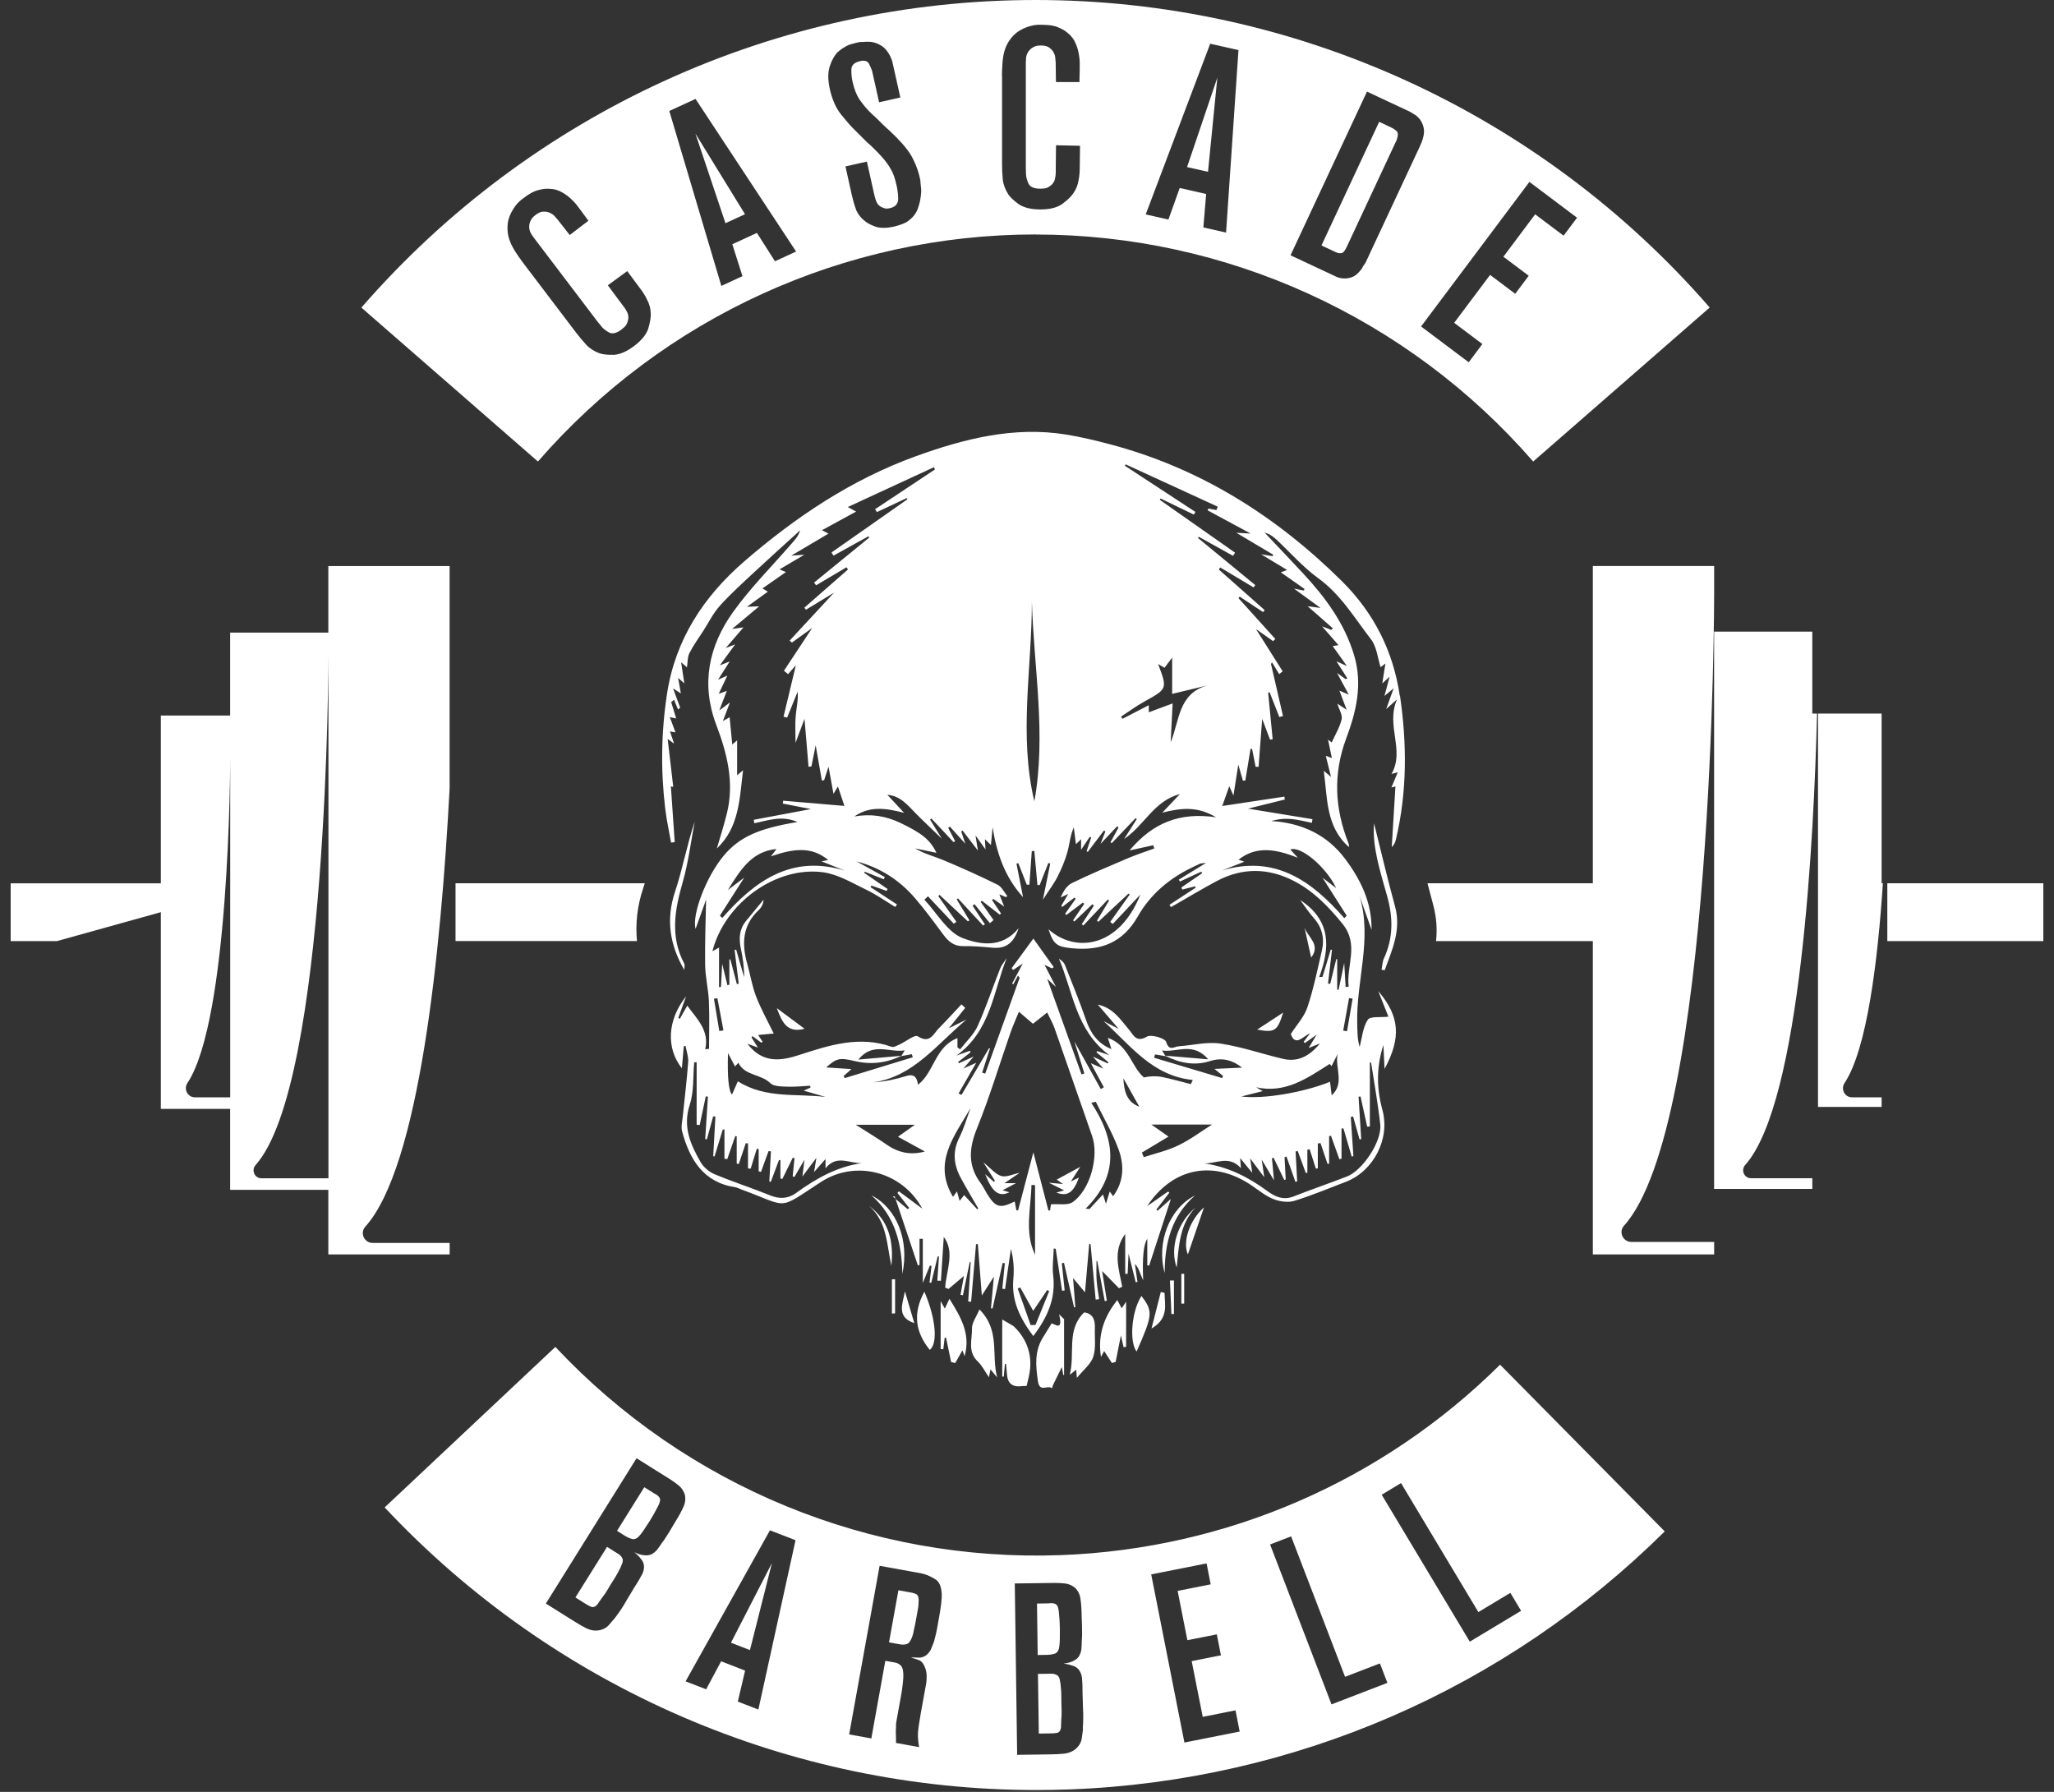
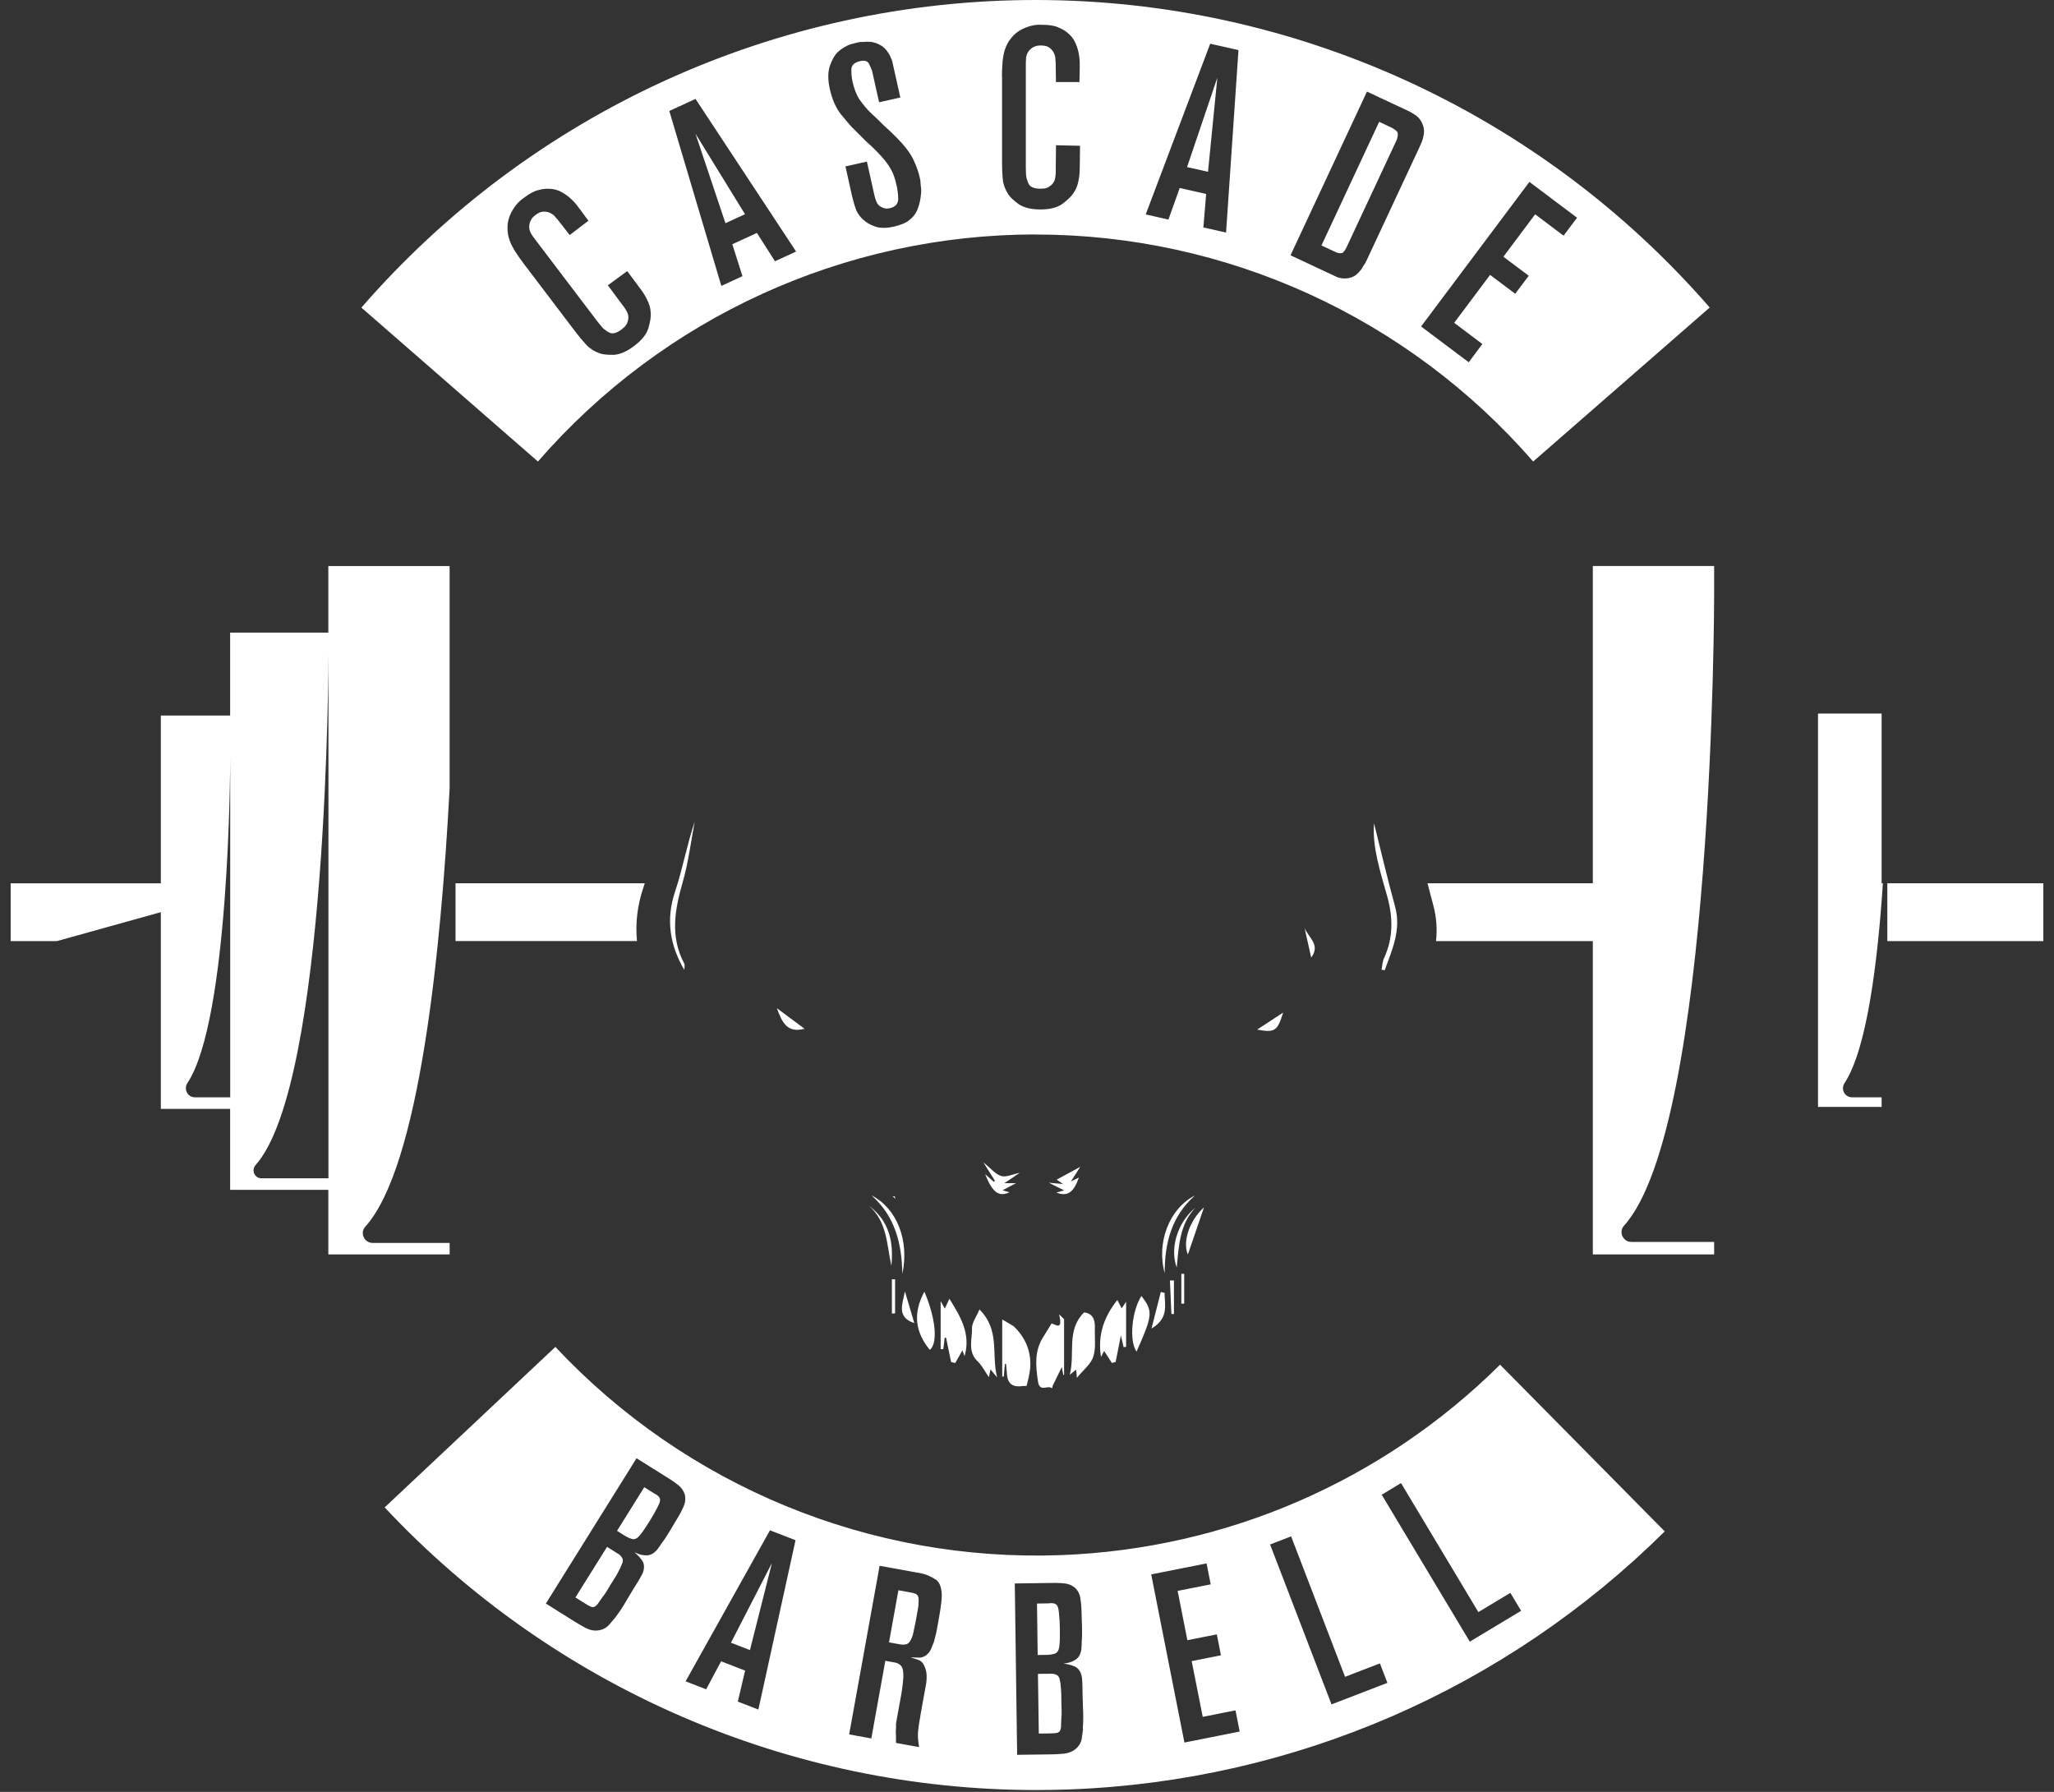
<svg xmlns="http://www.w3.org/2000/svg" width="94" height="82" viewBox="0 0 94 82" fill="none">
  <rect x="0" y="0" width="94" height="82" fill="#333333" stroke="none" />
-   <path d="M83.159 32.655H82.939V28.904H78.445V54.406H82.939V53.919H80.138C79.822 53.919 79.657 53.547 79.868 53.312C82.426 50.445 83.018 38.191 83.156 32.655H83.159Z" fill="white" />
  <path d="M20.578 57.406V56.879H17.053C16.672 56.879 16.461 56.424 16.713 56.141C19.192 53.399 20.182 43.536 20.576 36.086V25.904H15.026V28.95H10.532V32.744H7.36V40.422H0.488V43.067H2.603L7.36 41.743V50.745H10.532V54.449H15.026V57.406H20.578ZM10.535 50.215H8.918C8.585 50.215 8.394 49.84 8.578 49.561C10.503 46.66 10.535 35.053 10.535 34.692V50.215ZM11.967 53.922C11.651 53.922 11.487 53.549 11.699 53.312C15.031 49.581 15.031 29.92 15.031 29.92V53.922H11.967Z" fill="white" />
  <path d="M29.509 40.42H20.847V43.064H29.151C29.074 42.261 29.165 41.45 29.438 40.635C29.463 40.565 29.484 40.492 29.509 40.417V40.42Z" fill="white" />
  <path d="M74.318 56.095C78.447 51.524 78.447 27.181 78.447 27.181V25.901H72.895V40.42H65.328C65.41 40.734 65.497 41.068 65.588 41.404C65.75 42.002 65.775 42.556 65.719 43.067H72.895V57.406H78.447V56.833H74.656C74.277 56.833 74.064 56.378 74.318 56.095Z" fill="white" />
  <path d="M86.169 40.42H86.111V32.655H83.2V50.655H86.111V50.215H84.755C84.42 50.215 84.229 49.842 84.415 49.561C85.451 47.998 85.939 43.914 86.169 40.42Z" fill="white" />
  <path d="M93.512 40.42H86.372V43.067H93.512V40.42Z" fill="white" />
  <path d="M55.711 3.552L54.325 7.646L55.284 7.862L55.711 3.552Z" fill="white" />
  <path d="M34.094 9.802L31.826 6.115L33.2 10.214L34.094 9.802Z" fill="white" />
  <path d="M61.411 11.581C61.481 11.562 61.558 11.46 61.643 11.276L63.849 6.553C63.868 6.509 63.888 6.47 63.904 6.437C63.921 6.4 63.933 6.364 63.943 6.325C63.994 6.161 63.977 6.042 63.888 5.977C63.844 5.941 63.805 5.911 63.772 5.89C63.738 5.87 63.711 5.856 63.689 5.844L63.117 5.575L60.476 11.232L61.133 11.54C61.232 11.586 61.324 11.6 61.411 11.579V11.581Z" fill="white" />
  <path d="M47.393 10.732C56.124 10.732 64.424 14.518 70.165 21.12L78.244 14.073C70.469 5.13 59.224 0 47.393 0C35.561 0 24.314 5.13 16.539 14.076L24.618 21.12C30.359 14.516 38.658 10.729 47.393 10.729V10.732ZM72.175 9.96L71.556 10.785L70.256 9.807L68.802 11.748L69.962 12.619L69.343 13.444L68.193 12.58L66.55 14.773L67.84 15.743L67.215 16.578L65.035 14.94L69.993 8.324L72.172 9.962L72.175 9.96ZM62.561 4.193L64.366 5.038C64.388 5.048 64.426 5.067 64.482 5.091C64.537 5.118 64.608 5.159 64.695 5.217C64.866 5.307 64.996 5.449 65.086 5.645C65.175 5.841 65.192 6.04 65.141 6.241C65.122 6.335 65.096 6.427 65.059 6.512C65.023 6.599 64.984 6.688 64.941 6.78L62.612 11.767C62.575 11.845 62.544 11.915 62.515 11.975C62.486 12.036 62.452 12.091 62.411 12.14C62.38 12.186 62.358 12.227 62.341 12.263C62.324 12.3 62.3 12.331 62.271 12.36C62.143 12.525 62.013 12.631 61.88 12.68C61.747 12.728 61.616 12.75 61.491 12.742C61.365 12.735 61.259 12.711 61.167 12.67L60.957 12.571L59.06 11.683L62.559 4.191L62.561 4.193ZM55.388 2.001L56.678 2.292L56.11 10.642L55.071 10.407L55.199 8.876L53.989 8.602L53.472 10.047L52.433 9.812L55.385 1.999L55.388 2.001ZM45.853 3.497C45.853 3.402 45.853 3.31 45.858 3.216C45.863 3.121 45.868 3.03 45.875 2.935C45.875 2.865 45.887 2.751 45.911 2.596C45.936 2.432 45.982 2.267 46.052 2.105C46.129 1.933 46.24 1.769 46.388 1.614C46.542 1.457 46.745 1.333 47.001 1.239C47.228 1.154 47.46 1.118 47.695 1.135C48.016 1.135 48.26 1.174 48.424 1.251C48.519 1.29 48.598 1.328 48.666 1.367C48.734 1.406 48.794 1.449 48.847 1.495C49.028 1.636 49.156 1.808 49.236 2.011C49.313 2.19 49.364 2.381 49.388 2.584C49.403 2.679 49.413 2.771 49.413 2.865C49.413 2.959 49.413 3.056 49.413 3.158L49.4 3.755H48.325L48.313 2.935C48.313 2.911 48.313 2.884 48.313 2.853C48.313 2.821 48.308 2.783 48.301 2.737C48.301 2.628 48.282 2.533 48.243 2.456C48.204 2.354 48.137 2.27 48.042 2.197C47.956 2.12 47.823 2.081 47.642 2.081C47.516 2.081 47.422 2.096 47.359 2.127C47.32 2.141 47.289 2.158 47.265 2.173C47.24 2.19 47.219 2.204 47.194 2.219C47.062 2.328 46.982 2.468 46.958 2.64C46.95 2.725 46.946 2.807 46.946 2.88C46.946 2.955 46.946 3.034 46.946 3.119V7.688C46.946 7.734 46.946 7.782 46.95 7.828C46.955 7.874 46.955 7.922 46.955 7.968C46.955 8.084 46.992 8.225 47.062 8.389C47.132 8.554 47.318 8.636 47.617 8.636C47.632 8.636 47.656 8.636 47.687 8.631C47.719 8.626 47.755 8.626 47.794 8.626C47.888 8.612 47.97 8.576 48.042 8.52C48.185 8.426 48.267 8.297 48.291 8.133C48.306 8.048 48.316 7.968 48.316 7.893C48.316 7.818 48.316 7.743 48.316 7.666L48.328 6.647L49.427 6.671L49.415 7.608C49.415 7.724 49.41 7.835 49.403 7.942C49.396 8.048 49.379 8.155 49.357 8.263C49.34 8.365 49.313 8.464 49.275 8.561C49.236 8.658 49.181 8.76 49.111 8.859C49.016 8.999 48.849 9.159 48.608 9.338C48.374 9.502 48.043 9.585 47.612 9.585C47.199 9.585 46.871 9.507 46.629 9.35C46.402 9.185 46.242 9.038 46.151 8.905C46.003 8.677 45.916 8.447 45.892 8.213C45.868 7.954 45.856 7.712 45.858 7.487V3.492L45.853 3.497ZM37.987 2.993C38.09 2.705 38.211 2.5 38.352 2.371C38.393 2.337 38.438 2.301 38.489 2.262C38.54 2.224 38.6 2.183 38.673 2.144C38.75 2.096 38.832 2.057 38.917 2.03C39.001 2.004 39.103 1.977 39.217 1.95C39.238 1.945 39.27 1.938 39.308 1.931C39.347 1.921 39.398 1.919 39.463 1.921C39.596 1.907 39.726 1.907 39.857 1.916C40.014 1.938 40.156 1.987 40.284 2.062C40.427 2.134 40.557 2.26 40.669 2.444C40.717 2.521 40.755 2.596 40.78 2.671C40.804 2.705 40.823 2.754 40.835 2.814C40.85 2.875 40.864 2.947 40.884 3.032L41.203 4.462L40.231 4.68L39.912 3.25C39.905 3.218 39.864 3.121 39.787 2.955C39.729 2.8 39.586 2.746 39.364 2.797C39.103 2.855 38.968 2.981 38.963 3.175C38.958 3.368 38.975 3.557 39.016 3.739C39.093 4.082 39.202 4.358 39.344 4.566C39.417 4.67 39.499 4.777 39.591 4.888C39.683 4.999 39.791 5.113 39.915 5.229C40.023 5.323 40.13 5.423 40.229 5.524C40.328 5.626 40.432 5.73 40.545 5.832C40.625 5.902 40.705 5.974 40.78 6.049C40.857 6.124 40.937 6.199 41.017 6.279C41.401 6.666 41.662 7.008 41.799 7.305C41.874 7.458 41.932 7.598 41.978 7.729C42.024 7.859 42.058 7.98 42.084 8.094C42.089 8.116 42.096 8.152 42.109 8.203C42.121 8.254 42.128 8.322 42.13 8.409C42.142 8.493 42.15 8.578 42.157 8.66C42.164 8.743 42.157 8.837 42.142 8.946C42.133 9.045 42.116 9.144 42.094 9.243C42.072 9.345 42.041 9.447 42 9.553C41.927 9.761 41.79 9.94 41.592 10.088C41.478 10.192 41.253 10.286 40.91 10.371C40.591 10.441 40.321 10.446 40.098 10.383C39.9 10.315 39.743 10.238 39.627 10.153C39.427 10.006 39.279 9.827 39.185 9.616C39.144 9.505 39.108 9.396 39.076 9.287C39.045 9.178 39.016 9.067 38.989 8.953L38.692 7.615L39.673 7.395L40.002 8.871C40.023 8.97 40.048 9.055 40.069 9.125C40.093 9.195 40.118 9.256 40.147 9.306C40.207 9.398 40.284 9.459 40.381 9.495C40.4 9.507 40.441 9.522 40.511 9.539C40.569 9.551 40.642 9.546 40.724 9.527C40.983 9.469 41.111 9.321 41.106 9.081C41.103 8.963 41.094 8.851 41.079 8.75C41.065 8.648 41.048 8.554 41.026 8.462C40.956 8.15 40.871 7.913 40.772 7.75C40.664 7.55 40.514 7.349 40.325 7.143C40.222 7.029 40.115 6.92 40.007 6.812C39.898 6.703 39.787 6.599 39.666 6.497C39.552 6.386 39.446 6.279 39.342 6.173C39.238 6.069 39.132 5.96 39.018 5.849C38.958 5.79 38.883 5.708 38.796 5.604C38.709 5.5 38.605 5.377 38.487 5.234C38.255 4.941 38.086 4.559 37.979 4.087C37.88 3.644 37.883 3.281 37.987 2.993ZM31.83 4.527L36.433 11.511L35.467 11.956L34.64 10.659L33.514 11.177L33.978 12.638L33.012 13.084L30.63 5.079L31.83 4.527ZM23.787 11.82C23.734 11.743 23.681 11.666 23.63 11.586C23.587 11.53 23.529 11.433 23.454 11.293C23.374 11.148 23.311 10.991 23.268 10.816C23.224 10.632 23.215 10.434 23.236 10.221C23.265 10.003 23.352 9.781 23.497 9.551C23.625 9.345 23.79 9.176 23.985 9.047C24.241 8.851 24.459 8.738 24.635 8.699C24.734 8.672 24.821 8.655 24.898 8.646C24.976 8.636 25.048 8.634 25.121 8.639C25.35 8.641 25.556 8.699 25.742 8.813C25.913 8.91 26.068 9.031 26.21 9.178C26.28 9.243 26.343 9.314 26.399 9.389C26.454 9.464 26.515 9.541 26.575 9.621L26.928 10.102L26.073 10.756L25.568 10.11C25.553 10.09 25.536 10.069 25.517 10.044C25.498 10.02 25.471 9.991 25.437 9.957C25.372 9.87 25.3 9.807 25.22 9.769C25.128 9.713 25.022 9.684 24.903 9.684C24.787 9.674 24.657 9.725 24.512 9.834C24.413 9.911 24.345 9.979 24.314 10.042C24.292 10.078 24.275 10.11 24.268 10.136C24.258 10.163 24.249 10.19 24.239 10.216C24.198 10.386 24.22 10.545 24.307 10.695C24.352 10.768 24.398 10.836 24.442 10.894C24.488 10.952 24.536 11.017 24.587 11.085L27.349 14.722C27.378 14.758 27.406 14.794 27.438 14.831C27.469 14.865 27.498 14.901 27.527 14.94C27.597 15.034 27.711 15.123 27.866 15.211C28.02 15.298 28.218 15.252 28.455 15.07C28.467 15.06 28.484 15.044 28.508 15.022C28.53 15 28.559 14.976 28.59 14.952C28.656 14.882 28.701 14.804 28.723 14.717C28.779 14.557 28.767 14.405 28.687 14.26C28.648 14.182 28.605 14.114 28.561 14.054C28.515 13.996 28.47 13.935 28.424 13.873L27.817 13.055L28.706 12.406L29.264 13.159C29.334 13.251 29.4 13.342 29.458 13.432C29.516 13.522 29.569 13.616 29.615 13.718C29.663 13.807 29.702 13.904 29.731 14.005C29.76 14.107 29.777 14.219 29.782 14.342C29.791 14.511 29.755 14.739 29.67 15.029C29.583 15.303 29.368 15.569 29.028 15.828C28.699 16.077 28.39 16.215 28.105 16.237C27.824 16.244 27.609 16.222 27.455 16.174C27.201 16.084 26.993 15.951 26.831 15.779C26.657 15.588 26.5 15.402 26.365 15.223L23.951 12.043C23.896 11.968 23.84 11.893 23.787 11.816V11.82Z" fill="white" />
  <path d="M48.569 77.553C48.569 77.42 48.557 77.289 48.543 77.163C48.543 77.098 48.531 77.011 48.506 76.909C48.497 76.813 48.463 76.735 48.403 76.677C48.306 76.612 48.197 76.583 48.079 76.593L47.501 76.6L47.54 79.332L48.072 79.324C48.132 79.324 48.185 79.322 48.238 79.317C48.289 79.312 48.337 79.307 48.383 79.298C48.48 79.274 48.538 79.191 48.557 79.051C48.557 79.015 48.557 78.961 48.56 78.896C48.562 78.828 48.567 78.741 48.572 78.63C48.584 78.519 48.589 78.405 48.584 78.291C48.579 78.177 48.574 78.064 48.574 77.952C48.574 77.819 48.569 77.686 48.569 77.553Z" fill="white" />
  <path d="M34.321 75.511L35.327 71.528L33.452 75.174L34.321 75.511Z" fill="white" />
  <path d="M48.287 75.668C48.398 75.622 48.463 75.506 48.482 75.322C48.502 75.165 48.509 74.903 48.504 74.533C48.502 74.289 48.487 74.044 48.461 73.8C48.444 73.602 48.405 73.478 48.345 73.435C48.277 73.369 48.151 73.348 47.968 73.374L47.458 73.382L47.489 75.736L47.888 75.731C48.028 75.731 48.161 75.709 48.287 75.671V75.668Z" fill="white" />
  <path d="M29.917 68.329L29.484 68.058L28.238 70.054L28.576 70.267C28.694 70.342 28.817 70.398 28.943 70.432C29.061 70.454 29.177 70.391 29.293 70.246C29.395 70.124 29.542 69.909 29.74 69.594C29.869 69.386 29.989 69.174 30.1 68.956C30.195 68.779 30.226 68.656 30.2 68.585C30.178 68.494 30.084 68.409 29.914 68.329H29.917Z" fill="white" />
  <path d="M28.269 71.095L27.781 70.787L26.334 73.103L26.785 73.386C26.836 73.418 26.884 73.447 26.93 73.471C26.976 73.495 27.02 73.517 27.061 73.534C27.155 73.565 27.247 73.529 27.341 73.42C27.36 73.389 27.39 73.345 27.428 73.292C27.467 73.239 27.518 73.166 27.583 73.074C27.653 72.987 27.718 72.895 27.776 72.796C27.834 72.697 27.892 72.6 27.95 72.505C28.02 72.392 28.09 72.281 28.163 72.167C28.233 72.053 28.296 71.939 28.349 71.826C28.385 71.77 28.419 71.69 28.455 71.591C28.498 71.506 28.513 71.421 28.494 71.339C28.448 71.233 28.373 71.15 28.269 71.092V71.095Z" fill="white" />
  <path d="M41.628 72.866L41.115 72.774L40.685 75.158L41.166 75.245C41.297 75.269 41.405 75.266 41.495 75.237C41.575 75.213 41.645 75.133 41.708 74.993C41.729 74.952 41.751 74.894 41.773 74.819C41.794 74.744 41.814 74.652 41.833 74.543C41.86 74.434 41.884 74.32 41.906 74.199C41.927 74.078 41.949 73.953 41.973 73.822C41.988 73.742 42.002 73.66 42.017 73.575C42.031 73.49 42.038 73.408 42.038 73.326C42.053 73.164 42.034 73.055 41.985 72.999C41.944 72.939 41.823 72.895 41.625 72.866H41.628Z" fill="white" />
  <path d="M48.562 71.165C39.835 71.492 31.398 68.019 25.416 61.638L17.604 68.982C25.358 77.253 36.153 81.916 47.426 81.916C47.939 81.916 48.451 81.906 48.963 81.887C59.224 81.502 68.891 77.306 76.186 70.079L68.65 62.451C63.267 67.785 56.134 70.879 48.56 71.165H48.562ZM31.277 68.958C31.234 69.055 31.18 69.161 31.118 69.278C31.052 69.394 30.975 69.529 30.881 69.679C30.845 69.735 30.811 69.793 30.779 69.851C30.748 69.909 30.714 69.967 30.678 70.023C30.61 70.129 30.547 70.233 30.485 70.333C30.422 70.434 30.352 70.533 30.272 70.633C30.265 70.645 30.25 70.666 30.231 70.698C30.212 70.729 30.178 70.775 30.134 70.834C30.067 70.94 29.977 71.027 29.866 71.097C29.782 71.148 29.69 71.175 29.595 71.177C29.552 71.177 29.511 71.175 29.47 71.17C29.429 71.165 29.385 71.158 29.339 71.148C29.284 71.138 29.18 71.102 29.03 71.034C29.141 71.121 29.243 71.223 29.334 71.342C29.436 71.458 29.482 71.586 29.472 71.729C29.47 71.857 29.424 71.995 29.332 72.14C29.296 72.213 29.247 72.295 29.192 72.387C29.134 72.479 29.071 72.581 29.001 72.692C28.945 72.779 28.895 72.866 28.844 72.953C28.793 73.04 28.742 73.127 28.687 73.215C28.61 73.35 28.53 73.486 28.443 73.619C28.356 73.752 28.262 73.882 28.163 74.013C28.151 74.032 28.124 74.066 28.081 74.112C28.037 74.161 27.982 74.226 27.909 74.313C27.781 74.478 27.609 74.574 27.397 74.608C27.203 74.637 27.013 74.603 26.819 74.507C26.727 74.458 26.64 74.41 26.556 74.362C26.471 74.313 26.394 74.267 26.317 74.219L24.981 73.382L29.131 66.732L30.683 67.705C30.82 67.792 30.948 67.886 31.069 67.985C31.195 68.092 31.284 68.225 31.34 68.392C31.383 68.585 31.364 68.774 31.277 68.956V68.958ZM34.708 78.233L33.766 77.868L34.099 76.45L33.002 76.024L32.316 77.306L31.376 76.941L35.237 70.03L36.407 70.483L34.706 78.233H34.708ZM42.964 74.078C42.937 74.224 42.911 74.374 42.884 74.526C42.858 74.678 42.821 74.831 42.78 74.981C42.77 75.032 42.758 75.082 42.742 75.131C42.725 75.182 42.705 75.233 42.679 75.288C42.655 75.344 42.633 75.395 42.618 75.441C42.601 75.487 42.58 75.53 42.551 75.569C42.428 75.75 42.27 75.845 42.082 75.857C41.993 75.857 41.915 75.852 41.852 75.85C41.79 75.845 41.736 75.842 41.691 75.842C41.732 75.864 41.78 75.883 41.833 75.896C41.886 75.91 41.944 75.93 42.007 75.956C42.145 75.987 42.251 76.101 42.328 76.297C42.391 76.445 42.418 76.614 42.406 76.808C42.406 76.897 42.394 77.004 42.37 77.13C42.348 77.253 42.321 77.396 42.292 77.555L42.14 78.398C42.063 78.828 42.019 79.133 42.01 79.31C42 79.482 42.019 79.695 42.063 79.951L41.004 79.76C41.004 79.67 41.004 79.586 41.004 79.506C41.004 79.426 41.002 79.356 40.997 79.295C40.995 79.228 40.997 79.165 41.002 79.109C41.009 79.053 41.009 78.995 41.004 78.935C41.007 78.874 41.014 78.816 41.026 78.758C41.036 78.7 41.048 78.642 41.057 78.584L41.241 77.568C41.265 77.437 41.285 77.304 41.301 77.166C41.319 77.03 41.331 76.895 41.34 76.762C41.34 76.716 41.34 76.672 41.34 76.626C41.34 76.58 41.338 76.537 41.331 76.488C41.323 76.397 41.294 76.312 41.241 76.234C41.152 76.142 41.05 76.092 40.932 76.077L40.516 76.002L39.876 79.554L38.861 79.37L40.255 71.654L41.915 71.954C41.988 71.966 42.055 71.978 42.118 71.99C42.181 72.002 42.239 72.017 42.297 72.034C42.432 72.072 42.597 72.147 42.785 72.259C42.976 72.36 43.082 72.595 43.099 72.958C43.106 73.164 43.063 73.534 42.966 74.073L42.964 74.078ZM49.565 79.107C49.565 79.128 49.56 79.172 49.55 79.235C49.541 79.298 49.528 79.385 49.514 79.496C49.495 79.704 49.405 79.879 49.243 80.021C49.096 80.15 48.917 80.225 48.702 80.251C48.598 80.261 48.499 80.268 48.403 80.273C48.306 80.278 48.214 80.28 48.125 80.283L46.549 80.304L46.441 72.462L48.27 72.438C48.431 72.438 48.591 72.445 48.748 72.464C48.91 72.484 49.06 72.549 49.195 72.658C49.338 72.796 49.422 72.965 49.446 73.166C49.463 73.27 49.475 73.389 49.485 73.522C49.495 73.655 49.499 73.81 49.502 73.989C49.502 74.057 49.507 74.122 49.509 74.19C49.514 74.257 49.516 74.323 49.516 74.391C49.516 74.516 49.519 74.64 49.521 74.756C49.521 74.874 49.516 74.998 49.504 75.124C49.504 75.138 49.504 75.165 49.504 75.201C49.504 75.237 49.502 75.293 49.495 75.368C49.495 75.494 49.468 75.617 49.41 75.736C49.367 75.825 49.306 75.896 49.224 75.949C49.188 75.971 49.151 75.992 49.113 76.012C49.077 76.031 49.036 76.048 48.992 76.062C48.941 76.084 48.833 76.109 48.671 76.133C48.811 76.145 48.953 76.176 49.093 76.227C49.241 76.271 49.35 76.353 49.417 76.479C49.485 76.59 49.521 76.73 49.524 76.9C49.531 76.982 49.538 77.076 49.538 77.183C49.538 77.289 49.541 77.41 49.543 77.543C49.543 77.647 49.548 77.749 49.553 77.848C49.557 77.948 49.56 78.049 49.562 78.153C49.572 78.308 49.577 78.465 49.574 78.625C49.572 78.785 49.565 78.945 49.553 79.109L49.565 79.107ZM54.204 79.741L52.684 72.048L55.218 71.545L55.407 72.503L53.894 72.803L54.339 75.058L55.687 74.792L55.876 75.75L54.537 76.017L55.042 78.567L56.542 78.269L56.733 79.24L54.199 79.743L54.204 79.741ZM60.937 77.998L58.125 70.679L59.087 70.308L61.556 76.735L63.151 76.121L63.494 77.011L60.937 77.996V77.998ZM69.614 73.713L67.265 75.126L63.233 68.402L64.117 67.869L67.657 73.773L69.121 72.893L69.611 73.71L69.614 73.713Z" fill="white" />
  <path d="M48.122 60.569C47.97 60.813 47.856 61.002 47.738 61.191C47.335 61.827 47.397 62.502 47.501 63.211C47.574 63.693 47.878 63.427 48.079 63.494C48.103 63.502 48.127 63.519 48.149 63.531C48.163 63.477 48.171 63.422 48.195 63.373C48.34 63.073 48.487 62.773 48.593 62.56C48.601 62.599 48.632 62.764 48.661 62.926C48.673 62.923 48.685 62.918 48.697 62.916V60.368C48.62 60.293 48.543 60.22 48.468 60.145C48.668 60.966 48.262 60.566 48.122 60.566V60.569Z" fill="white" />
  <path d="M45.868 62.996H45.938C45.955 62.805 45.972 62.611 45.989 62.418C46.006 62.418 46.025 62.418 46.042 62.418C46.056 62.582 46.071 62.747 46.086 62.914C46.124 63.364 46.395 63.489 46.803 63.429C46.866 63.419 46.982 63.434 46.984 63.417C47.047 63.153 47.12 62.889 47.144 62.618C47.211 61.842 46.912 61.181 46.38 60.683C46.233 60.596 46.083 60.511 45.866 60.383V62.993L45.868 62.996Z" fill="white" />
  <path d="M44.484 60.796C44.491 61.302 44.273 61.859 44.747 62.304C44.943 62.488 45.068 62.752 45.257 63.025C45.288 62.87 45.305 62.783 45.329 62.667C45.414 62.768 45.489 62.855 45.634 63.032C45.356 61.975 45.786 60.891 44.824 59.923C44.684 60.259 44.476 60.53 44.481 60.799L44.484 60.796Z" fill="white" />
  <path d="M43.237 59.879C43.191 59.797 43.152 59.732 43.048 59.543V61.735C43.09 61.738 43.128 61.742 43.169 61.745C43.191 61.568 43.213 61.389 43.234 61.212C43.256 61.215 43.276 61.217 43.297 61.22C43.375 61.59 43.45 61.958 43.527 62.328C43.59 62.345 43.652 62.359 43.715 62.376C43.831 62.173 43.945 61.97 44.046 61.793C44.068 61.856 44.104 61.955 44.143 62.062C44.438 61.036 43.955 60.252 43.45 59.436C43.377 59.591 43.312 59.732 43.242 59.879H43.237Z" fill="white" />
  <path d="M49.613 60.061C48.791 60.862 49.209 61.919 48.958 62.911C49.089 62.807 49.164 62.749 49.251 62.679C49.26 62.79 49.267 62.877 49.282 63.054C49.579 62.689 49.925 62.425 50.033 62.086C50.164 61.682 50.089 61.21 50.106 60.767C50.12 60.387 50.004 60.104 49.615 60.058L49.613 60.061Z" fill="white" />
  <path d="M51.135 59.49C50.524 60.257 50.227 61.092 50.386 62.096C50.459 61.963 50.517 61.851 50.531 61.825C50.642 61.994 50.763 62.183 50.886 62.374C50.944 62.357 51 62.338 51.058 62.321C51.128 61.972 51.196 61.624 51.297 61.111C51.362 61.396 51.391 61.522 51.42 61.648C51.459 61.643 51.498 61.638 51.536 61.634V59.569C51.418 59.744 51.377 59.809 51.333 59.872C51.258 59.732 51.191 59.601 51.133 59.492L51.135 59.49Z" fill="white" />
  <path d="M42.551 61.774C42.923 61.483 42.836 60.353 42.304 59.11C41.756 60.119 41.901 60.975 42.551 61.774Z" fill="white" />
  <path d="M52.015 61.851C52.759 60.167 52.771 60.015 52.239 59.306C51.802 59.959 51.66 61.37 52.015 61.851Z" fill="white" />
  <path d="M39.886 54.706C40.963 55.657 41.275 56.917 41.294 58.299C41.628 56.753 41.033 55.286 39.886 54.706Z" fill="white" />
  <path d="M54.682 54.711C53.522 55.294 52.911 56.864 53.302 58.256C53.298 56.893 53.614 55.654 54.682 54.711Z" fill="white" />
  <path d="M40.794 57.926C40.905 56.84 40.695 55.87 39.77 55.182C40.608 55.916 40.579 56.968 40.794 57.926Z" fill="white" />
  <path d="M55.1 55.253C54.44 55.841 54.109 56.823 54.363 57.406C54.6 56.717 54.868 55.933 55.1 55.253Z" fill="white" />
  <path d="M53.124 59.122C52.991 59.642 52.86 60.162 52.698 60.796C53.503 60.322 53.3 59.719 53.295 59.165C53.237 59.151 53.182 59.136 53.124 59.124V59.122Z" fill="white" />
  <path d="M53.853 58.006C53.948 56.985 53.993 56.02 54.706 55.267C53.899 55.918 53.522 57.121 53.853 58.006Z" fill="white" />
  <path d="M41.843 60.55L41.413 59.095C41.314 59.657 41.004 60.266 41.843 60.55Z" fill="white" />
  <path d="M40.963 60.102V58.541C40.915 58.541 40.867 58.541 40.818 58.544V60.111C40.867 60.109 40.915 60.104 40.963 60.102Z" fill="white" />
  <path d="M53.725 60.133V58.597C53.665 58.597 53.602 58.597 53.542 58.599C53.563 59.11 53.587 59.623 53.609 60.133C53.648 60.133 53.687 60.133 53.725 60.133Z" fill="white" />
  <path d="M54.194 59.657V58.292C54.151 58.292 54.107 58.292 54.063 58.292V59.657C54.107 59.657 54.151 59.657 54.194 59.657Z" fill="white" />
  <path d="M40.852 54.749C40.896 54.786 40.937 54.822 40.98 54.858C40.968 54.822 40.956 54.786 40.944 54.747C40.913 54.747 40.884 54.747 40.852 54.747V54.749Z" fill="white" />
-   <path d="M64.059 31.832C63.762 29.806 62.875 28.05 61.421 26.605C58.403 23.614 54.914 21.415 50.778 20.326C50.116 20.152 49.446 19.99 48.772 19.883C46.388 19.503 44.116 20.081 41.913 20.878C38.97 21.942 36.392 23.67 34.041 25.707C32.205 27.3 30.907 29.265 30.528 31.738C30.258 33.492 30.233 35.251 30.444 37.01C30.506 37.53 30.62 38.043 30.712 38.559L30.878 38.537C30.818 37.68 30.76 36.824 30.702 35.984C30.707 35.984 30.791 36.006 30.811 36.011C30.726 35.278 30.642 34.556 30.555 33.816C30.646 33.881 30.714 33.932 30.849 34.029C30.772 33.801 30.719 33.647 30.661 33.472C30.76 33.489 30.83 33.502 30.912 33.514C30.825 33.279 30.745 33.061 30.654 32.817C30.774 32.843 30.852 32.858 30.944 32.877C30.864 32.616 30.791 32.371 30.716 32.13C30.76 32.093 30.803 32.057 30.849 32.023C30.91 32.173 30.97 32.321 31.031 32.471C31.062 32.442 31.096 32.41 31.127 32.381C31.028 32.11 30.927 31.839 30.803 31.503C30.96 31.604 31.043 31.658 31.159 31.733C31.115 31.491 31.081 31.29 31.033 31.021C31.168 31.14 31.229 31.193 31.318 31.273C31.267 30.946 31.226 30.668 31.171 30.305C31.318 30.436 31.386 30.494 31.439 30.54C31.475 30.307 31.458 30.07 31.55 29.889C31.727 29.538 31.961 29.216 32.176 28.885C32.429 28.49 32.64 28.059 32.949 27.716C33.437 27.174 33.983 26.683 34.517 26.184C35.211 25.538 35.916 24.907 36.617 24.268C36.542 24.536 36.375 24.706 36.22 24.885C35.322 25.92 34.343 26.898 33.548 28.009C32.434 29.567 32.069 31.304 32.782 33.177C33.275 34.474 33.611 35.805 33.27 37.204C33.135 37.76 32.959 38.305 32.806 38.827C33.833 37.867 33.848 36.536 34.005 35.251C33.925 35.316 33.841 35.386 33.734 35.476V33.877C33.693 33.913 33.616 33.983 33.512 34.073C33.468 33.635 33.43 33.221 33.391 32.822C33.34 32.851 33.261 32.894 33.082 32.996C33.208 32.664 33.292 32.447 33.406 32.146C33.239 32.272 33.133 32.352 32.918 32.512C33.058 32.144 33.154 31.897 33.263 31.614C33.14 31.66 33.053 31.692 32.891 31.752C33.034 31.45 33.147 31.208 33.285 30.917C33.145 30.978 33.055 31.019 32.86 31.104C33.072 30.772 33.217 30.545 33.396 30.269C33.241 30.329 33.159 30.361 32.942 30.448C33.229 30.056 33.423 29.794 33.645 29.489C33.5 29.545 33.415 29.577 33.215 29.652C33.531 29.284 33.766 29.01 34.027 28.708C33.87 28.73 33.766 28.744 33.505 28.783C33.993 28.374 34.36 28.067 34.744 27.745C34.58 27.752 34.437 27.759 34.184 27.769C34.561 27.496 34.841 27.292 35.138 27.077C35.053 27.024 34.988 26.985 34.894 26.927C35.264 26.671 35.612 26.426 35.967 26.179C35.88 26.143 35.803 26.112 35.674 26.056C36.061 25.826 36.397 25.628 36.81 25.386C36.58 25.403 36.455 25.41 36.213 25.427C36.841 25.054 37.366 24.744 37.914 24.42C37.801 24.36 37.726 24.321 37.617 24.263C38.158 23.968 38.654 23.699 39.18 23.411C39.055 23.343 38.987 23.307 38.798 23.203C40.173 22.569 41.456 21.974 42.739 21.381C42.756 21.415 42.771 21.449 42.788 21.483C41.874 22.09 40.961 22.695 40.048 23.302C40.077 23.346 40.103 23.392 40.132 23.435C40.586 23.22 41.043 23.007 41.497 22.792C41.507 22.811 41.514 22.833 41.524 22.852C40.367 23.663 39.209 24.471 38.054 25.282C38.086 25.33 38.117 25.378 38.146 25.427C38.68 25.132 39.214 24.836 39.748 24.539C39.758 24.561 39.767 24.58 39.779 24.602C38.939 25.289 38.095 25.974 37.255 26.661L37.349 26.784C37.813 26.508 38.277 26.235 38.74 25.959C38.762 25.993 38.784 26.027 38.806 26.061C38.141 26.644 37.477 27.225 36.812 27.808C36.837 27.839 36.861 27.871 36.885 27.902C37.3 27.651 37.716 27.396 38.17 27.121C37.462 27.885 36.8 28.599 36.138 29.315C36.172 29.344 36.206 29.376 36.242 29.405C36.53 29.199 36.815 28.991 37.17 28.737C36.699 29.451 36.288 30.073 35.877 30.695C35.94 30.745 36.003 30.799 36.066 30.849C36.184 30.714 36.303 30.576 36.423 30.441C36.235 31.227 36.047 32.011 35.858 32.797C35.914 32.812 35.967 32.826 36.022 32.841C36.182 32.444 36.344 32.05 36.503 31.653C36.537 32.05 36.445 32.408 36.414 32.771C36.382 33.122 36.407 33.48 36.407 33.995C36.583 33.518 36.701 33.201 36.817 32.894C36.88 33.639 36.943 34.363 37.003 35.089C37.047 35.084 37.09 35.079 37.134 35.074C37.189 34.798 37.245 34.525 37.329 34.106C37.443 34.75 37.528 35.236 37.612 35.72L37.716 35.701C37.774 35.52 37.832 35.34 37.917 35.084C37.996 35.527 38.062 35.883 38.144 36.328C38.243 36.163 38.286 36.093 38.347 35.991C38.45 36.304 38.547 36.594 38.644 36.88C37.709 36.8 36.774 36.722 35.841 36.642C35.836 36.686 35.829 36.73 35.824 36.773C36.225 36.85 36.626 36.93 37.11 37.025C36.167 37.201 35.331 37.359 34.495 37.516C34.503 37.569 34.512 37.62 34.52 37.673C35.148 37.547 35.776 37.3 36.498 37.617C34.703 37.91 33.831 38.314 33.125 39.152C32.316 40.115 31.656 41.859 31.833 42.508C32.004 42.026 32.19 41.513 32.314 41.167C32.297 42.07 32.256 43.113 32.27 44.153C32.277 44.707 32.417 45.259 32.442 45.813C32.473 46.539 32.449 47.267 32.449 47.996C32.391 48.003 32.333 48.008 32.275 48.015C32.473 47.149 31.879 46.614 31.453 46.019C31.357 46.188 31.236 46.401 31.115 46.617C31.091 46.607 31.067 46.597 31.04 46.587C31.159 46.256 31.279 45.925 31.398 45.595C30.538 46.672 30.475 47.964 31.205 48.886C31.236 48.531 31.265 48.204 31.294 47.877C31.32 47.872 31.347 47.868 31.374 47.863C31.417 48.11 31.511 48.361 31.494 48.603C31.434 49.431 31.33 50.254 31.248 51.079C31.224 51.313 31.159 51.565 31.217 51.78C31.565 53.063 32.185 54.106 33.65 54.331C33.739 54.345 33.824 54.394 33.911 54.425C36.153 55.25 35.532 55.412 37.576 54.086C39.175 53.051 41.309 53.631 42.208 55.311C41.831 55.03 41.483 54.771 41.137 54.515L41.07 54.592C41.251 54.822 41.43 55.052 41.611 55.279C41.587 55.299 41.565 55.318 41.541 55.335L40.985 54.865C41.326 55.879 41.666 56.891 42.005 57.905C42.031 57.9 42.055 57.895 42.082 57.89V56.69C42.133 56.69 42.181 56.69 42.232 56.69V58.713C42.379 58.35 42.466 58.13 42.556 57.912C42.58 57.919 42.604 57.926 42.63 57.936C42.599 58.188 42.57 58.44 42.539 58.691C42.565 58.696 42.592 58.701 42.618 58.706C42.715 58.304 42.812 57.9 42.911 57.498H42.971C42.947 57.868 42.92 58.239 42.896 58.606C42.952 58.606 43.005 58.609 43.06 58.611C43.106 57.922 43.15 57.234 43.191 56.603C43.71 57.295 43.312 58.123 43.254 58.923C43.304 58.945 43.355 58.965 43.406 58.986C43.643 58.788 43.88 58.59 44.114 58.391C44.061 58.679 44.01 58.965 43.957 59.252C43.993 59.26 44.032 59.265 44.068 59.272C44.172 58.769 44.273 58.265 44.377 57.762C44.392 57.762 44.406 57.762 44.423 57.762C44.385 58.362 44.346 58.96 44.31 59.56L44.443 59.569C44.517 58.694 44.592 57.818 44.667 56.939C44.694 56.934 44.72 56.93 44.749 56.925C44.805 57.648 44.863 58.372 44.933 59.284C45.17 58.916 45.324 58.674 45.484 58.422C45.44 58.911 45.395 59.393 45.351 59.874C45.375 59.874 45.402 59.874 45.426 59.874C45.578 59.182 45.733 58.488 45.885 57.796C45.919 57.801 45.953 57.803 45.986 57.808C45.948 58.197 45.909 58.585 45.87 58.974C45.911 58.979 45.955 58.984 45.996 58.991C46.086 58.377 46.175 57.764 46.264 57.15C46.383 57.6 46.419 58.064 46.375 58.522C46.281 59.531 46.687 60.337 47.286 61.14C47.948 60.274 48.325 59.405 48.197 58.352C48.149 57.953 48.212 57.539 48.224 57.133C48.253 57.138 48.284 57.142 48.313 57.147C48.41 57.789 48.506 58.43 48.605 59.069L48.724 59.052L48.593 57.808C48.627 57.803 48.659 57.798 48.693 57.793C48.847 58.471 48.999 59.148 49.154 59.826C49.173 59.826 49.193 59.821 49.212 59.819C49.176 59.354 49.139 58.892 49.108 58.486C49.272 58.684 49.454 58.902 49.654 59.141C49.724 58.34 49.787 57.629 49.847 56.92C49.869 56.927 49.889 56.937 49.91 56.944C49.987 57.786 50.065 58.628 50.142 59.47C50.195 59.465 50.248 59.458 50.302 59.453C50.261 59.163 50.205 58.873 50.186 58.58C50.166 58.289 50.181 57.997 50.181 57.704C50.193 57.706 50.205 57.709 50.217 57.714C50.331 58.323 50.444 58.931 50.558 59.541C50.589 59.536 50.623 59.528 50.654 59.523C50.58 59.049 50.505 58.575 50.439 58.166C50.686 58.418 50.947 58.686 51.21 58.953C51.258 58.928 51.307 58.907 51.355 58.882C51.215 58.086 50.901 57.273 51.495 56.467V58.294C51.531 58.294 51.57 58.294 51.606 58.292C51.618 58.026 51.63 57.76 51.647 57.367C51.778 57.89 51.877 58.285 51.976 58.679L52.056 58.662C52.017 58.389 51.976 58.115 51.937 57.842C52.065 57.965 52.114 58.103 52.167 58.236C52.213 58.355 52.266 58.471 52.317 58.587C52.272 57.568 52.334 56.935 52.505 56.69V57.905C52.534 57.91 52.561 57.914 52.59 57.917C52.93 56.871 53.271 55.829 53.585 54.865C53.447 54.989 53.211 55.197 52.976 55.405C52.957 55.388 52.938 55.369 52.921 55.352C53.119 55.093 53.317 54.834 53.515 54.578C53.496 54.561 53.474 54.544 53.455 54.527L52.498 55.197C53.677 53.406 55.571 53.068 57.308 54.268C57.63 54.488 57.941 54.745 58.297 54.88C58.579 54.989 58.951 55.04 59.236 54.953C60.031 54.708 60.802 54.382 61.583 54.086C62.861 53.6 63.629 52.112 63.264 50.788C62.991 49.794 62.989 48.809 63.31 47.822C63.327 48.187 63.346 48.55 63.363 48.915C64.141 47.478 64.049 46.493 63.076 45.356C63.257 45.816 63.409 46.198 63.54 46.525C63.189 46.568 62.711 46.496 62.597 46.665C62.368 47.009 62.336 47.485 62.223 47.909C62.114 47.548 62.121 47.185 62.112 46.825C62.061 44.894 62.812 42.97 62.22 41.008C62.404 41.521 62.588 42.036 62.769 42.549C62.786 41.298 62.264 40.238 61.549 39.29C60.725 38.196 59.57 37.659 58.181 37.572C58.504 37.477 58.821 37.453 59.135 37.484C59.437 37.514 59.734 37.596 60.036 37.654C60.046 37.598 60.056 37.542 60.065 37.487C59.133 37.334 58.197 37.182 57.115 37.005C57.76 36.846 58.282 36.715 58.801 36.587C58.794 36.543 58.785 36.5 58.777 36.456C57.828 36.599 56.881 36.742 55.936 36.884C56.042 36.582 56.144 36.296 56.257 35.979C56.31 36.096 56.344 36.173 56.448 36.405C56.533 35.868 56.593 35.476 56.67 34.992C56.76 35.299 56.82 35.512 56.881 35.725C56.917 35.723 56.956 35.718 56.992 35.716C57.072 35.236 57.149 34.755 57.229 34.276C57.253 34.276 57.277 34.273 57.301 34.271C57.354 34.544 57.41 34.818 57.463 35.091C57.509 35.091 57.552 35.091 57.598 35.091C57.651 34.368 57.707 33.644 57.763 32.897C57.883 33.214 58.004 33.531 58.123 33.847C58.164 33.843 58.205 33.835 58.243 33.831C58.173 33.119 58.106 32.41 58.036 31.699C58.057 31.692 58.079 31.682 58.101 31.675C58.251 32.054 58.398 32.434 58.548 32.814C58.603 32.797 58.659 32.78 58.715 32.766L58.166 30.382C58.183 30.358 58.197 30.337 58.214 30.312C58.323 30.491 58.432 30.67 58.541 30.849C58.594 30.806 58.647 30.765 58.7 30.721C58.321 30.121 57.941 29.519 57.48 28.788C57.828 29.032 58.045 29.185 58.263 29.34C58.297 29.306 58.33 29.274 58.364 29.24C57.804 28.618 57.241 27.997 56.68 27.375C56.697 27.351 56.716 27.326 56.733 27.302C57.091 27.539 57.446 27.774 57.804 28.011C57.828 27.98 57.852 27.948 57.876 27.919L55.779 26.063C55.801 26.032 55.822 26 55.844 25.969C56.352 26.274 56.859 26.576 57.369 26.881C57.395 26.845 57.419 26.811 57.446 26.775C56.572 26.056 55.699 25.337 54.825 24.619C54.837 24.602 54.851 24.582 54.863 24.565C55.385 24.856 55.907 25.146 56.429 25.436C56.46 25.388 56.489 25.34 56.521 25.291C55.373 24.485 54.225 23.68 53.078 22.874C53.09 22.852 53.102 22.833 53.114 22.813C53.621 23.058 54.126 23.305 54.634 23.549C54.658 23.508 54.684 23.469 54.709 23.428C53.633 22.724 52.558 22.02 51.483 21.316C51.493 21.294 51.505 21.272 51.514 21.25L55.728 23.186C55.709 23.237 55.69 23.29 55.67 23.341C55.547 23.319 55.421 23.295 55.298 23.273C55.288 23.3 55.276 23.329 55.267 23.355C55.876 23.682 56.484 24.011 57.231 24.415C56.948 24.401 56.832 24.393 56.579 24.381C57.221 24.764 57.743 25.071 58.263 25.381C58.255 25.405 58.251 25.427 58.243 25.451C58.098 25.427 57.953 25.405 57.714 25.366C58.154 25.63 58.507 25.843 58.903 26.082C58.761 26.136 58.7 26.16 58.615 26.191C59.009 26.467 59.355 26.709 59.7 26.951C59.691 26.975 59.681 27 59.671 27.024C59.55 27 59.432 26.978 59.219 26.937C59.64 27.242 59.971 27.484 60.432 27.82C60.133 27.781 60.005 27.764 59.843 27.742C60.254 28.103 60.626 28.43 61 28.756C60.976 28.781 60.95 28.805 60.925 28.826C60.821 28.788 60.72 28.747 60.502 28.662C60.804 29.006 61.017 29.252 61.254 29.521C61.126 29.543 61.058 29.555 60.99 29.567C61.191 29.85 61.38 30.114 61.641 30.479C61.411 30.375 61.307 30.329 61.164 30.264C61.35 30.557 61.505 30.799 61.66 31.043C61.636 31.055 61.611 31.07 61.587 31.082C61.486 31.009 61.387 30.937 61.189 30.796C61.394 31.174 61.534 31.435 61.725 31.786C61.505 31.692 61.406 31.65 61.297 31.604C61.406 31.892 61.5 32.139 61.628 32.48C61.421 32.345 61.319 32.277 61.203 32.202C61.285 32.473 61.447 32.722 61.399 32.921C61.309 33.291 61.099 33.635 60.945 33.976C60.978 34.002 60.894 33.937 60.776 33.847C60.841 34.157 60.894 34.407 60.952 34.69C60.836 34.648 60.759 34.619 60.674 34.588C60.746 34.883 60.817 35.164 60.913 35.551C60.744 35.408 60.667 35.343 60.582 35.273C60.751 36.514 60.672 37.826 61.725 38.755C61.725 38.755 61.744 38.735 61.742 38.721C61.732 38.668 61.723 38.614 61.703 38.566C61.082 36.986 61.003 35.413 61.609 33.789C62.066 32.57 62.37 31.317 61.969 29.981C61.527 28.512 60.652 27.336 59.635 26.24C59.053 25.613 58.463 24.996 57.876 24.374C58.101 24.435 58.265 24.553 58.413 24.691C59.05 25.284 59.63 25.954 60.328 26.46C61.365 27.21 61.991 28.285 62.742 29.255C63.008 29.598 63.047 30.114 63.182 30.532C63.201 30.518 63.267 30.47 63.404 30.363C63.346 30.724 63.305 30.98 63.259 31.275C63.368 31.176 63.441 31.111 63.595 30.968C63.501 31.319 63.436 31.563 63.358 31.849C63.491 31.738 63.588 31.658 63.779 31.498C63.643 31.875 63.552 32.132 63.438 32.449C63.6 32.304 63.711 32.207 63.933 32.006C63.409 33.214 64.308 34.341 63.68 35.418C63.786 35.389 63.854 35.372 63.967 35.34C63.866 35.587 63.776 35.8 63.677 36.037C63.774 36.013 63.846 35.994 63.861 35.989C63.803 36.921 63.747 37.845 63.692 38.767C63.805 38.658 63.854 38.539 63.883 38.418C64.4 36.236 64.39 34.034 64.069 31.834L64.059 31.832ZM47.337 36.671C46.617 33.661 47.221 30.593 47.224 27.529C47.313 30.583 47.888 33.627 47.337 36.671ZM34.053 40.166C33.814 40.347 33.623 40.495 33.311 40.729C33.901 39.778 34.408 38.963 35.537 38.852C35.459 38.953 35.397 39.035 35.281 39.188C36.228 38.866 37.1 38.687 37.9 39.355C37.844 39.367 37.76 39.384 37.598 39.418C37.992 39.575 38.325 39.706 38.656 39.839C36.223 39.098 34.548 40.308 33.053 42.009C33.017 41.973 32.983 41.937 32.947 41.901C33.304 41.342 33.662 40.782 34.056 40.166H34.053ZM36.45 54.585C36.073 54.856 35.687 54.882 35.244 54.703C34.404 54.362 33.538 54.084 32.7 53.733C32.449 53.629 32.195 53.411 32.06 53.176C31.596 52.368 31.236 51.555 31.567 50.549C31.765 49.949 31.709 49.264 31.77 48.618C31.806 48.618 31.845 48.613 31.881 48.61V51.471L32.021 51.485C32.113 51.047 32.207 50.609 32.299 50.174C32.333 50.176 32.364 50.181 32.398 50.183C32.357 50.829 32.316 51.478 32.273 52.124C32.299 52.129 32.326 52.134 32.35 52.138C32.447 51.79 32.543 51.439 32.637 51.091C32.671 51.091 32.705 51.091 32.741 51.093C32.707 51.698 32.674 52.303 32.64 52.908C32.659 52.913 32.678 52.92 32.7 52.925L33.077 51.691C33.104 51.688 33.128 51.686 33.154 51.684V53.026C33.198 53.031 33.239 53.039 33.282 53.043L33.65 51.986C33.671 51.991 33.693 51.998 33.715 52.003V53.247C33.746 53.254 33.778 53.264 33.807 53.271C33.916 52.954 34.024 52.635 34.13 52.318C34.164 52.318 34.198 52.32 34.232 52.322V53.469C34.273 53.474 34.312 53.479 34.353 53.481C34.447 53.176 34.541 52.872 34.636 52.567C34.664 52.572 34.691 52.579 34.72 52.584V53.602C34.756 53.612 34.79 53.619 34.826 53.629C34.942 53.312 35.056 52.995 35.172 52.678L35.281 52.688C35.256 53.148 35.232 53.605 35.208 54.065C35.23 54.072 35.252 54.079 35.273 54.089C35.399 53.755 35.525 53.419 35.65 53.085C35.672 53.085 35.694 53.089 35.715 53.092V53.924C35.745 53.936 35.773 53.946 35.8 53.958C35.959 53.631 36.121 53.307 36.281 52.98C36.307 52.985 36.334 52.993 36.361 52.998C36.332 53.273 36.305 53.552 36.276 53.827C36.303 53.84 36.327 53.852 36.353 53.864C36.486 53.636 36.619 53.409 36.817 53.07C36.781 53.356 36.762 53.518 36.721 53.84C36.967 53.51 37.131 53.293 37.363 52.983C37.322 53.235 37.298 53.37 37.255 53.636C37.472 53.389 37.607 53.235 37.779 53.039V53.465C38.296 52.809 38.898 53.266 39.461 53.225C38.318 53.38 37.361 53.924 36.45 54.58V54.585ZM32.671 45.707C32.724 45.697 32.778 45.687 32.831 45.678C32.922 46.169 33.014 46.663 33.108 47.154C33.046 47.163 32.98 47.171 32.918 47.18C32.835 46.689 32.756 46.198 32.674 45.707H32.671ZM37.791 50.2C36.46 50.031 35.056 50.292 33.766 49.484C33.669 49.704 33.577 49.915 33.5 50.089C33.345 49.926 33.284 49.294 33.316 48.194C33.444 48.434 33.534 48.606 33.64 48.804C33.693 48.743 33.742 48.688 33.79 48.635C34.085 49.235 34.822 49.143 35.249 49.564C35.406 49.721 35.754 49.716 36.02 49.728C36.368 49.743 36.718 49.702 37.069 49.685C37.078 49.711 37.088 49.738 37.097 49.765C37.018 49.801 36.938 49.84 36.783 49.91C37.158 50.019 37.477 50.111 37.796 50.203L37.791 50.2ZM41.253 48.318C41.253 48.318 41.248 48.325 41.246 48.33C41.405 48.303 41.567 48.274 41.729 48.243C41.744 48.289 41.758 48.337 41.773 48.383C40.734 48.7 39.697 49.019 38.658 49.336C38.641 49.305 38.624 49.273 38.608 49.242C38.699 49.16 38.794 49.075 38.965 48.923C38.501 48.891 38.117 48.867 37.81 48.848C38.281 48.429 38.419 48.39 39.108 48.555C39.852 48.731 40.565 48.649 41.253 48.315V48.318ZM39.282 48.489C39.951 47.662 40.7 48.187 41.403 48.066C41.338 48.177 41.294 48.248 41.256 48.315C40.63 48.371 40.007 48.424 39.282 48.489ZM40.567 52.373C40.11 52.056 39.632 51.771 39.166 51.473H41.867C41.676 51.608 41.413 51.797 41.096 52.02C41.526 52.255 41.925 52.475 42.326 52.695C41.659 52.881 41.091 52.739 40.565 52.373H40.567ZM44.723 55.342C44.532 55.132 44.339 54.924 44.124 54.689C44.066 54.764 44.008 54.837 43.916 54.955C43.872 54.8 43.841 54.684 43.795 54.522C43.715 54.631 43.652 54.715 43.614 54.769C42.667 53.196 43.686 51.976 44.416 50.711C44.247 51.163 44.116 51.633 43.901 52.061C43.578 52.707 43.648 53.314 43.976 53.917C44.23 54.384 44.503 54.839 44.769 55.301C44.754 55.316 44.74 55.33 44.725 55.345L44.723 55.342ZM47.388 60.634C47.313 60.634 47.238 60.634 47.166 60.637C46.97 60.08 46.774 59.523 46.576 58.967C46.615 58.95 46.651 58.933 46.69 58.916C46.864 59.231 47.037 59.543 47.284 59.986C47.55 59.591 47.738 59.311 47.927 59.032C47.956 59.052 47.984 59.071 48.014 59.088C47.806 59.603 47.596 60.119 47.388 60.634ZM47.204 54.229H47.368V57.421C46.873 56.373 47.182 55.296 47.204 54.229ZM49.081 55.016C48.854 55.17 48.463 55.083 48.096 55.112C48.096 55.112 48.074 55.253 48.055 55.391C48.031 55.391 48.004 55.393 47.98 55.395C47.765 54.566 47.55 53.733 47.291 52.734C47.033 53.716 46.813 54.551 46.593 55.388C46.566 55.388 46.54 55.388 46.513 55.388C46.489 55.255 46.462 55.12 46.438 54.982C45.762 55.318 45.559 55.26 45.17 54.626C45.073 54.469 44.996 54.297 44.885 54.149C44.285 53.351 44.339 52.555 44.706 51.647C45.288 50.208 45.738 48.715 46.247 47.246C46.349 46.958 46.474 46.677 46.629 46.3C46.912 46.541 47.076 46.684 47.272 46.849C47.458 46.701 47.654 46.549 47.924 46.334C48.052 46.605 48.178 46.82 48.26 47.05C48.837 48.69 49.4 50.338 49.978 51.979C50.306 52.91 49.898 54.454 49.079 55.02L49.081 55.016ZM50.942 54.742C50.891 54.672 50.843 54.602 50.787 54.524C50.734 54.694 50.688 54.846 50.613 55.088C50.553 54.895 50.517 54.786 50.478 54.66C50.258 54.897 50.058 55.112 49.857 55.328C49.799 55.32 49.741 55.316 49.685 55.308C51.251 53.76 51.038 52.131 49.942 50.466C50.009 50.452 50.079 50.437 50.147 50.42C50.502 51.146 50.918 51.85 51.193 52.605C51.454 53.322 51.437 54.074 50.942 54.74V54.742ZM51.411 49.344C51.65 49.772 51.891 50.2 52.14 50.645C51.544 50.423 51.44 49.905 51.411 49.344ZM52.346 52.956C52.317 52.886 52.285 52.816 52.256 52.746C52.657 52.504 53.061 52.262 53.476 52.013C53.189 51.812 52.921 51.623 52.694 51.463H55.467C54.967 51.778 54.474 52.151 53.928 52.414C53.431 52.656 52.877 52.78 52.346 52.954V52.956ZM53.341 48.33C53.341 48.33 53.334 48.32 53.331 48.315C53.979 48.647 54.677 48.78 55.356 48.562C55.97 48.366 56.429 48.535 56.844 48.857C56.494 48.874 56.1 48.891 55.578 48.915C55.786 49.085 55.878 49.16 55.97 49.235C55.958 49.269 55.946 49.303 55.934 49.336L52.817 48.405C52.831 48.354 52.843 48.303 52.858 48.252L53.341 48.332V48.33ZM53.179 48.073C53.882 48.17 54.595 47.662 55.296 48.477C54.578 48.417 53.952 48.364 53.329 48.31C53.295 48.255 53.257 48.194 53.179 48.073ZM57.47 49.753C58.814 50.055 59.799 49.356 60.853 48.688C60.862 48.7 60.896 48.741 60.937 48.789C61.034 48.596 61.123 48.417 61.213 48.238C61.087 48.864 61.551 49.581 60.942 50.125C60.92 49.924 60.896 49.721 60.87 49.503C59.717 49.975 57.845 50.312 56.811 50.176C57.113 50.101 57.415 50.026 57.787 49.932C57.649 49.852 57.56 49.801 57.473 49.748L57.47 49.753ZM62.215 52.138C62.242 52.138 62.269 52.136 62.295 52.134C62.254 51.485 62.213 50.834 62.174 50.186L62.264 50.178C62.365 50.638 62.467 51.098 62.568 51.558C62.609 51.555 62.65 51.553 62.691 51.55V48.618C62.711 48.62 62.728 48.623 62.747 48.625C62.89 49.569 63.064 50.51 63.167 51.459C63.252 52.221 62.361 53.564 61.641 53.84C60.829 54.152 60.005 54.437 59.193 54.754C58.731 54.933 58.357 54.769 58.002 54.507C57.139 53.873 56.209 53.397 55.129 53.242C55.678 53.242 56.255 52.862 56.789 53.457C56.777 53.3 56.77 53.194 56.755 52.995C56.953 53.235 57.096 53.409 57.308 53.67C57.272 53.421 57.253 53.283 57.214 53.012C57.449 53.324 57.613 53.547 57.857 53.873C57.813 53.571 57.787 53.392 57.741 53.065C57.953 53.426 58.091 53.658 58.304 54.016C58.263 53.581 58.236 53.293 58.21 53.007C58.234 52.998 58.258 52.988 58.282 52.978C58.446 53.317 58.608 53.656 58.773 53.994L58.84 53.977C58.823 53.639 58.804 53.297 58.787 52.959C58.816 52.947 58.845 52.934 58.874 52.922L59.285 54.086C59.311 54.077 59.338 54.067 59.364 54.06C59.34 53.605 59.316 53.15 59.292 52.695C59.323 52.688 59.357 52.678 59.389 52.671C59.512 53.005 59.635 53.341 59.758 53.675C59.782 53.675 59.807 53.673 59.831 53.67V52.613C59.865 52.605 59.898 52.598 59.935 52.591C60.029 52.884 60.123 53.179 60.217 53.472C60.249 53.472 60.278 53.472 60.309 53.472V52.327C60.35 52.322 60.391 52.315 60.432 52.31C60.539 52.627 60.647 52.944 60.754 53.261C60.778 53.261 60.802 53.259 60.826 53.256V51.993C60.853 51.986 60.882 51.981 60.911 51.974C61.039 52.332 61.167 52.688 61.295 53.046C61.329 53.039 61.36 53.034 61.394 53.026V51.645C61.423 51.642 61.452 51.638 61.481 51.635L61.86 52.927L61.938 52.908C61.897 52.31 61.858 51.713 61.817 51.117C61.853 51.108 61.887 51.1 61.923 51.091C62.022 51.439 62.119 51.788 62.218 52.136L62.215 52.138ZM61.645 47.193C61.587 47.183 61.529 47.171 61.471 47.161C61.561 46.665 61.65 46.169 61.739 45.673C61.793 45.682 61.848 45.692 61.901 45.702C61.817 46.198 61.73 46.696 61.645 47.193ZM56.946 39.435C56.83 39.394 56.75 39.365 56.68 39.34C57.504 38.697 58.381 38.854 59.396 39.253C59.222 39.065 59.14 38.973 59.05 38.876C59.512 38.685 60.691 39.672 61.148 40.64C60.935 40.48 60.763 40.349 60.527 40.17C60.923 40.795 61.278 41.351 61.631 41.905C61.595 41.942 61.558 41.98 61.522 42.017C60.029 40.313 58.352 39.106 55.919 39.836C56.25 39.706 56.584 39.575 56.944 39.435H56.946ZM52.781 38.692C52.795 38.738 52.812 38.781 52.827 38.827C52.43 38.973 52.027 39.101 51.64 39.265C50.773 39.633 49.905 39.998 49.057 40.41C48.821 40.526 48.659 40.795 48.538 41.071C48.627 41.029 48.717 40.988 48.888 40.908C48.753 41.138 48.663 41.293 48.572 41.448C48.584 41.467 48.598 41.487 48.61 41.506C48.796 41.363 48.982 41.221 49.168 41.078C49.19 41.095 49.212 41.109 49.231 41.126L48.748 41.811L48.799 41.874C49.048 41.685 49.297 41.499 49.548 41.31C49.572 41.325 49.599 41.342 49.623 41.356C49.451 41.61 49.28 41.864 49.108 42.116C49.125 42.135 49.144 42.152 49.161 42.172C49.439 41.908 49.715 41.644 49.992 41.38C50.017 41.402 50.038 41.421 50.062 41.443C49.876 41.726 49.693 42.009 49.507 42.292C49.531 42.314 49.553 42.334 49.577 42.355C49.951 41.959 50.323 41.562 50.698 41.165C50.717 41.182 50.736 41.196 50.756 41.213C50.572 41.518 50.386 41.823 50.203 42.128C50.224 42.147 50.244 42.164 50.265 42.184C50.727 41.753 51.188 41.322 51.647 40.891C51.664 40.906 51.684 40.923 51.7 40.937C51.403 41.354 51.106 41.772 50.809 42.188C50.848 42.22 50.886 42.251 50.925 42.283C51.316 41.867 51.705 41.45 52.189 40.937C51.203 43.398 49.188 43.611 47.987 42.527C48.207 43.234 48.391 43.333 49.079 43.396C50.391 43.517 51.386 43.142 52.078 41.927C52.645 40.93 53.517 40.19 54.569 39.691C54.684 39.636 54.8 39.575 54.919 39.524C54.967 39.505 55.023 39.51 55.197 39.488C54.718 39.781 54.332 40.016 53.947 40.253C53.965 40.282 53.981 40.313 53.998 40.342C54.325 40.192 54.648 40.042 54.974 39.89C54.989 39.911 55.003 39.936 55.018 39.957C54.701 40.175 54.385 40.395 54.066 40.613C54.08 40.645 54.093 40.676 54.107 40.708C54.303 40.659 54.496 40.608 54.692 40.56C54.701 40.579 54.711 40.599 54.723 40.618C54.322 40.882 53.921 41.143 53.52 41.407C53.542 41.443 53.566 41.479 53.587 41.513C54.286 41.114 54.974 40.698 55.682 40.32C56.866 39.691 58.065 39.711 59.248 40.333C60.133 40.797 60.802 41.494 61.435 42.271C62.218 43.231 61.602 44.199 61.72 45.155C61.674 45.16 61.628 45.162 61.583 45.167C61.563 44.838 61.544 44.507 61.517 44.066C61.416 44.555 61.336 44.928 61.259 45.3C61.237 45.295 61.218 45.291 61.196 45.286V43.897C61.181 43.894 61.169 43.889 61.155 43.887C61.061 44.267 60.969 44.647 60.875 45.024C60.841 45.02 60.809 45.015 60.776 45.007C60.836 44.494 60.896 43.981 60.957 43.466C60.937 43.461 60.92 43.459 60.901 43.454L60.524 44.703C60.474 44.705 60.423 44.71 60.374 44.712C60.877 43.357 60.92 42.116 59.505 41.189C59.741 41.506 59.91 41.775 60.121 42.007C60.517 42.447 60.621 42.956 60.493 43.51C60.292 44.376 60.114 45.254 59.833 46.096C59.691 46.527 59.348 46.89 59.072 47.321C59.287 47.909 59.616 47.434 59.959 47.282C59.86 47.413 59.758 47.546 59.659 47.676C59.679 47.696 59.698 47.715 59.717 47.732C59.857 47.633 60 47.531 60.256 47.35C60.101 47.604 60.017 47.747 59.889 47.957C60.06 47.889 60.174 47.846 60.408 47.751C59.894 48.371 59.362 48.608 58.705 48.453C57.751 48.228 56.813 47.899 55.849 47.756C55.233 47.664 54.581 47.836 53.943 47.88C53.737 47.894 53.503 48.127 53.368 47.679C53.317 47.512 52.684 47.323 52.486 47.439C51.995 47.727 51.87 47.357 51.672 47.125C51.278 46.665 50.959 46.128 50.239 45.971C50.558 46.343 50.84 46.672 51.198 47.088C50.906 46.936 50.705 46.832 50.502 46.725C51.727 47.831 52.737 49.24 54.588 49.421C54.559 49.484 54.53 49.549 54.498 49.612C54.059 49.501 53.624 49.375 53.179 49.285C52.916 49.232 52.638 49.244 52.35 49.305C51.773 48.816 51.674 47.846 50.7 47.492C50.768 47.705 50.811 47.843 50.862 48.008C50.248 47.759 49.917 47.297 49.707 46.692C49.41 45.835 49.067 44.995 48.734 44.153C48.688 44.039 48.584 43.95 48.463 43.875C49.106 45.375 49.226 47.144 50.766 48.286C50.531 48.206 50.374 48.153 50.215 48.1C50.203 48.119 50.191 48.139 50.178 48.156C50.362 48.308 50.546 48.46 50.729 48.613C50.717 48.63 50.705 48.647 50.693 48.664C50.514 48.581 50.338 48.499 50.014 48.352C50.203 48.567 50.294 48.673 50.495 48.903C50.236 48.792 50.123 48.743 49.922 48.656C50.154 49.085 50.335 49.421 50.517 49.757C50.471 49.784 50.425 49.811 50.377 49.837C49.997 49.155 49.618 48.472 49.166 47.657C49.347 48.235 49.487 48.681 49.625 49.123C49.582 49.138 49.538 49.153 49.495 49.167C48.97 47.703 48.444 46.242 47.927 44.797C47.997 44.862 48.105 44.959 48.325 45.162C48.12 44.766 47.982 44.499 47.801 44.151C47.972 44.233 48.057 44.274 48.142 44.315C48.168 44.296 48.197 44.277 48.224 44.257C47.934 43.851 47.644 43.444 47.291 42.951C46.919 43.459 46.607 43.885 46.296 44.31C46.32 44.337 46.342 44.364 46.366 44.388C46.47 44.318 46.574 44.248 46.806 44.095C46.602 44.477 46.462 44.739 46.322 45.003C46.337 45.02 46.354 45.034 46.368 45.051C46.441 44.916 46.516 44.782 46.588 44.647C46.612 44.678 46.639 44.712 46.663 44.744C46.139 46.205 45.614 47.669 45.088 49.131C45.042 49.116 44.993 49.099 44.947 49.085C45.068 48.717 45.187 48.349 45.307 47.979C45.293 47.974 45.279 47.972 45.264 47.967C44.844 48.681 44.423 49.394 44 50.108C43.957 50.084 43.913 50.06 43.87 50.036C44.119 49.602 44.37 49.167 44.677 48.635C44.45 48.736 44.341 48.785 44.09 48.898C44.278 48.678 44.37 48.572 44.561 48.349C44.24 48.494 44.061 48.577 43.884 48.656C43.872 48.637 43.858 48.62 43.846 48.601C44.037 48.451 44.227 48.303 44.418 48.153C44.409 48.131 44.399 48.107 44.387 48.085C44.225 48.143 44.063 48.202 43.773 48.306C45.349 47.163 45.452 45.378 46.071 43.846C45.969 44.003 45.839 44.151 45.771 44.323C45.423 45.199 45.129 46.099 44.74 46.955C44.561 47.35 44.213 47.667 43.94 48.02C43.899 47.989 43.858 47.959 43.817 47.928V47.507C42.792 47.894 42.756 49.068 42.012 49.639C41.964 49.336 41.867 49.121 41.478 49.24C40.995 49.387 40.504 49.498 39.97 49.53C41.797 49.266 42.831 47.834 44.227 46.658C43.889 46.825 43.681 46.929 43.42 47.057C43.703 46.706 43.938 46.416 44.174 46.123C44.116 46.07 44.058 46.014 44 45.961C43.657 46.326 43.321 46.699 42.969 47.052C42.713 47.311 42.563 47.783 42 47.422C41.86 47.333 41.451 47.669 41.161 47.8C41.048 47.851 40.901 47.938 40.804 47.904C39.337 47.384 37.962 47.826 36.58 48.276C35.735 48.552 34.906 48.678 34.205 47.764C34.389 47.831 34.498 47.87 34.684 47.938C34.565 47.749 34.481 47.614 34.394 47.476C34.408 47.456 34.423 47.437 34.437 47.415C34.573 47.514 34.706 47.616 34.841 47.715C34.86 47.703 34.882 47.688 34.901 47.676C34.812 47.541 34.722 47.403 34.696 47.362C34.981 47.335 35.273 47.309 35.409 47.297C35.136 46.73 34.826 46.181 34.602 45.6C34.416 45.119 34.336 44.599 34.196 44.098C33.937 43.181 33.978 42.338 34.727 41.642C34.846 41.53 34.93 41.38 34.945 41.17C34.679 41.494 34.413 41.816 34.145 42.14C33.833 42.517 33.807 42.943 33.903 43.401C33.995 43.831 34.06 44.265 34.053 44.719C33.932 44.298 33.812 43.88 33.691 43.459C33.667 43.464 33.642 43.466 33.618 43.471C33.681 43.986 33.744 44.502 33.807 45.015C33.778 45.022 33.751 45.029 33.722 45.034C33.623 44.657 33.524 44.282 33.425 43.904C33.41 43.904 33.394 43.904 33.379 43.904V45.063C33.35 45.07 33.319 45.078 33.29 45.085C33.222 44.811 33.157 44.54 33.05 44.105C33.026 44.565 33.009 44.867 32.995 45.167C32.966 45.167 32.937 45.169 32.906 45.172V43.364C32.756 43.447 32.693 43.483 32.603 43.531C33.159 41.339 35.5 39.628 37.665 39.916C38.352 40.008 39.006 40.41 39.651 40.72C40.11 40.94 40.533 41.24 40.971 41.506C40.997 41.467 41.024 41.429 41.05 41.39C40.647 41.126 40.243 40.86 39.837 40.596C39.852 40.572 39.866 40.548 39.881 40.524L40.577 40.77C40.591 40.741 40.606 40.712 40.62 40.683C40.263 40.437 39.905 40.19 39.55 39.943C39.557 39.926 39.564 39.907 39.572 39.89C39.864 40.006 40.154 40.122 40.446 40.238C40.461 40.204 40.478 40.17 40.492 40.136C40.065 39.899 39.637 39.66 39.209 39.423C40.275 39.701 41.164 40.274 41.877 41.104C42.336 41.637 42.754 42.208 43.172 42.774C43.406 43.089 43.66 43.306 44.085 43.297C44.527 43.289 44.974 43.328 45.416 43.369C46.02 43.427 46.395 43.164 46.617 42.474C45.841 43.437 44.795 43.207 44.068 42.934C43.36 42.667 42.882 41.784 42.304 41.172C42.36 41.121 42.413 41.071 42.468 41.017C42.862 41.436 43.256 41.852 43.65 42.271C43.689 42.242 43.73 42.213 43.768 42.184C43.493 41.792 43.218 41.402 42.942 41.01C42.959 40.991 42.978 40.969 42.995 40.95C43.428 41.354 43.86 41.755 44.29 42.159C44.317 42.147 44.341 42.133 44.368 42.121C44.172 41.799 43.979 41.479 43.783 41.158L43.839 41.112L44.991 42.353C45.02 42.336 45.047 42.319 45.075 42.302C44.887 42.017 44.699 41.733 44.51 41.448L44.595 41.375C44.831 41.666 45.066 41.956 45.303 42.246C45.358 42.198 45.414 42.152 45.469 42.104C45.274 41.825 45.075 41.55 44.88 41.271C44.899 41.254 44.916 41.237 44.935 41.221L45.747 41.852C45.769 41.837 45.793 41.823 45.815 41.809C45.677 41.6 45.537 41.392 45.399 41.187C45.419 41.17 45.438 41.153 45.46 41.136C45.602 41.237 45.747 41.337 45.957 41.487C45.873 41.271 45.812 41.119 45.735 40.925C45.858 40.978 45.945 41.017 46.035 41.056C46.056 41.039 46.076 41.02 46.098 41.003C45.953 40.826 45.841 40.579 45.653 40.487C44.844 40.086 44.02 39.715 43.186 39.367C42.756 39.185 42.295 39.074 41.879 38.825C42.2 38.89 42.519 38.956 42.855 39.026C42.558 38.392 42.106 38.094 41.222 37.666C40.528 37.33 39.842 37.233 39.098 37.363C39.821 36.862 40.562 36.991 41.376 37.197C41.128 36.93 40.879 36.664 40.608 36.371C41.203 36.422 41.526 36.831 41.884 37.197C42.246 37.567 42.628 37.92 43.104 38.382C42.879 38.017 42.72 37.76 42.563 37.504L42.626 37.458C42.961 37.818 43.3 38.176 43.638 38.537C43.662 38.525 43.686 38.513 43.713 38.498C43.606 38.295 43.5 38.092 43.394 37.886C43.42 37.867 43.445 37.847 43.471 37.828C43.672 38.051 43.872 38.273 44.177 38.61C44.085 38.334 44.037 38.193 43.991 38.056C44.01 38.038 44.029 38.022 44.049 38.005C44.249 38.268 44.452 38.53 44.754 38.924C44.706 38.627 44.684 38.486 44.643 38.232C44.817 38.477 44.933 38.639 45.1 38.871C45.09 38.685 45.083 38.569 45.075 38.406C45.177 38.503 45.247 38.571 45.349 38.668C45.375 38.38 45.402 38.118 45.426 37.859C45.614 39.04 45.977 40.127 46.82 41.058C46.716 40.526 46.617 40.025 46.518 39.524C46.547 39.515 46.576 39.507 46.602 39.498C46.731 39.827 46.859 40.156 46.989 40.485C47.03 40.485 47.071 40.485 47.11 40.485C47.146 39.974 47.182 39.461 47.219 38.951C47.257 38.946 47.296 38.944 47.335 38.939L47.477 40.499C47.511 40.499 47.545 40.502 47.579 40.504C47.712 40.168 47.844 39.832 47.977 39.493C48.006 39.5 48.035 39.51 48.064 39.517C47.963 40.016 47.861 40.514 47.728 41.172C48.006 40.739 48.233 40.444 48.398 40.117C48.579 39.759 48.741 39.382 48.849 38.994C48.951 38.629 48.973 38.239 49.142 37.862C49.171 38.099 49.202 38.336 49.239 38.631C49.321 38.554 49.379 38.498 49.475 38.406V38.89C49.625 38.665 49.748 38.481 49.869 38.297C49.893 38.307 49.915 38.314 49.937 38.324C49.867 38.532 49.799 38.743 49.729 38.951C49.746 38.963 49.763 38.975 49.78 38.987C50.026 38.66 50.273 38.336 50.519 38.01L50.589 38.046C50.536 38.184 50.48 38.322 50.364 38.619C50.691 38.271 50.906 38.043 51.121 37.816C51.145 37.833 51.167 37.847 51.191 37.864C51.068 38.092 50.944 38.317 50.821 38.544C50.84 38.559 50.857 38.573 50.877 38.585C51.239 38.206 51.602 37.823 51.966 37.443C51.986 37.458 52.005 37.47 52.024 37.484C51.846 37.765 51.664 38.048 51.444 38.394C52.375 37.772 52.807 36.65 54.003 36.335C53.687 36.666 53.438 36.928 53.191 37.189C54.005 36.988 54.764 36.867 55.651 37.4C53.993 37.16 52.771 37.642 51.691 38.919C52.16 38.815 52.474 38.748 52.79 38.677L52.781 38.692ZM52.353 32.115C53.428 31.52 53.431 31.529 53 30.387C53.109 30.45 53.191 30.501 53.293 30.561C53.414 30.402 53.532 30.242 53.643 30.092V31.754C54.259 31.607 54.774 31.481 55.288 31.358C53.916 31.716 53.984 32.986 53.575 33.968C53.602 33.414 53.631 32.858 53.665 32.19C53.288 32.33 52.942 32.459 52.573 32.596V32.272C52.145 32.492 51.756 32.693 51.37 32.894C51.348 32.86 51.324 32.829 51.302 32.795C51.652 32.568 51.99 32.316 52.355 32.115H52.353Z" fill="white" />
  <path d="M63.23 44.376C63.276 44.383 63.325 44.393 63.37 44.4C63.711 43.461 64.136 42.549 63.844 41.484C63.489 40.19 63.184 38.881 62.882 37.676C62.795 38.755 63.163 39.875 63.477 40.991C63.757 41.983 63.769 42.919 63.334 43.861C63.262 44.015 63.262 44.204 63.225 44.376H63.23Z" fill="white" />
  <path d="M31.794 37.598C31.436 38.658 31.243 39.759 30.893 40.804C30.468 42.077 30.651 43.243 31.316 44.386C31.316 44.286 31.352 44.168 31.311 44.09C30.659 42.856 30.881 41.627 31.246 40.361C31.504 39.461 31.618 38.523 31.794 37.598Z" fill="white" />
  <path d="M36.82 47.079C36.419 46.781 36.017 46.483 35.551 46.135C35.79 46.764 36.003 47.292 36.82 47.079Z" fill="white" />
  <path d="M58.722 46.338C58.285 46.624 57.91 46.871 57.533 47.117C58.345 47.267 58.461 47.18 58.722 46.338Z" fill="white" />
  <path d="M59.7 42.45C59.802 42.905 59.901 43.357 60.005 43.819C60.457 43.231 59.855 42.89 59.7 42.45Z" fill="white" />
  <path d="M45.825 53.818C45.561 53.743 45.351 53.472 45.005 53.194C45.23 53.554 45.382 53.796 45.535 54.04C45.515 54.053 45.496 54.065 45.477 54.077C45.358 53.973 45.24 53.869 45.085 53.733C45.414 54.57 45.716 54.788 46.197 54.561C46.1 54.532 46.003 54.505 45.883 54.469C46.078 54.365 46.245 54.278 46.496 54.144H45.965C46.214 53.977 46.45 53.818 46.668 53.67C46.351 53.733 46.056 53.883 45.822 53.818H45.825Z" fill="white" />
  <path d="M48.359 53.982C48.376 53.994 48.47 54.06 48.649 54.185C48.419 54.164 48.291 54.152 47.997 54.123C48.318 54.285 48.492 54.369 48.7 54.474C48.562 54.512 48.458 54.541 48.345 54.573C48.847 54.771 49.132 54.578 49.376 53.886C49.27 53.939 49.171 53.987 49.007 54.067C49.176 53.803 49.299 53.612 49.437 53.397C49.036 53.614 48.69 53.803 48.359 53.982Z" fill="white" />
</svg>